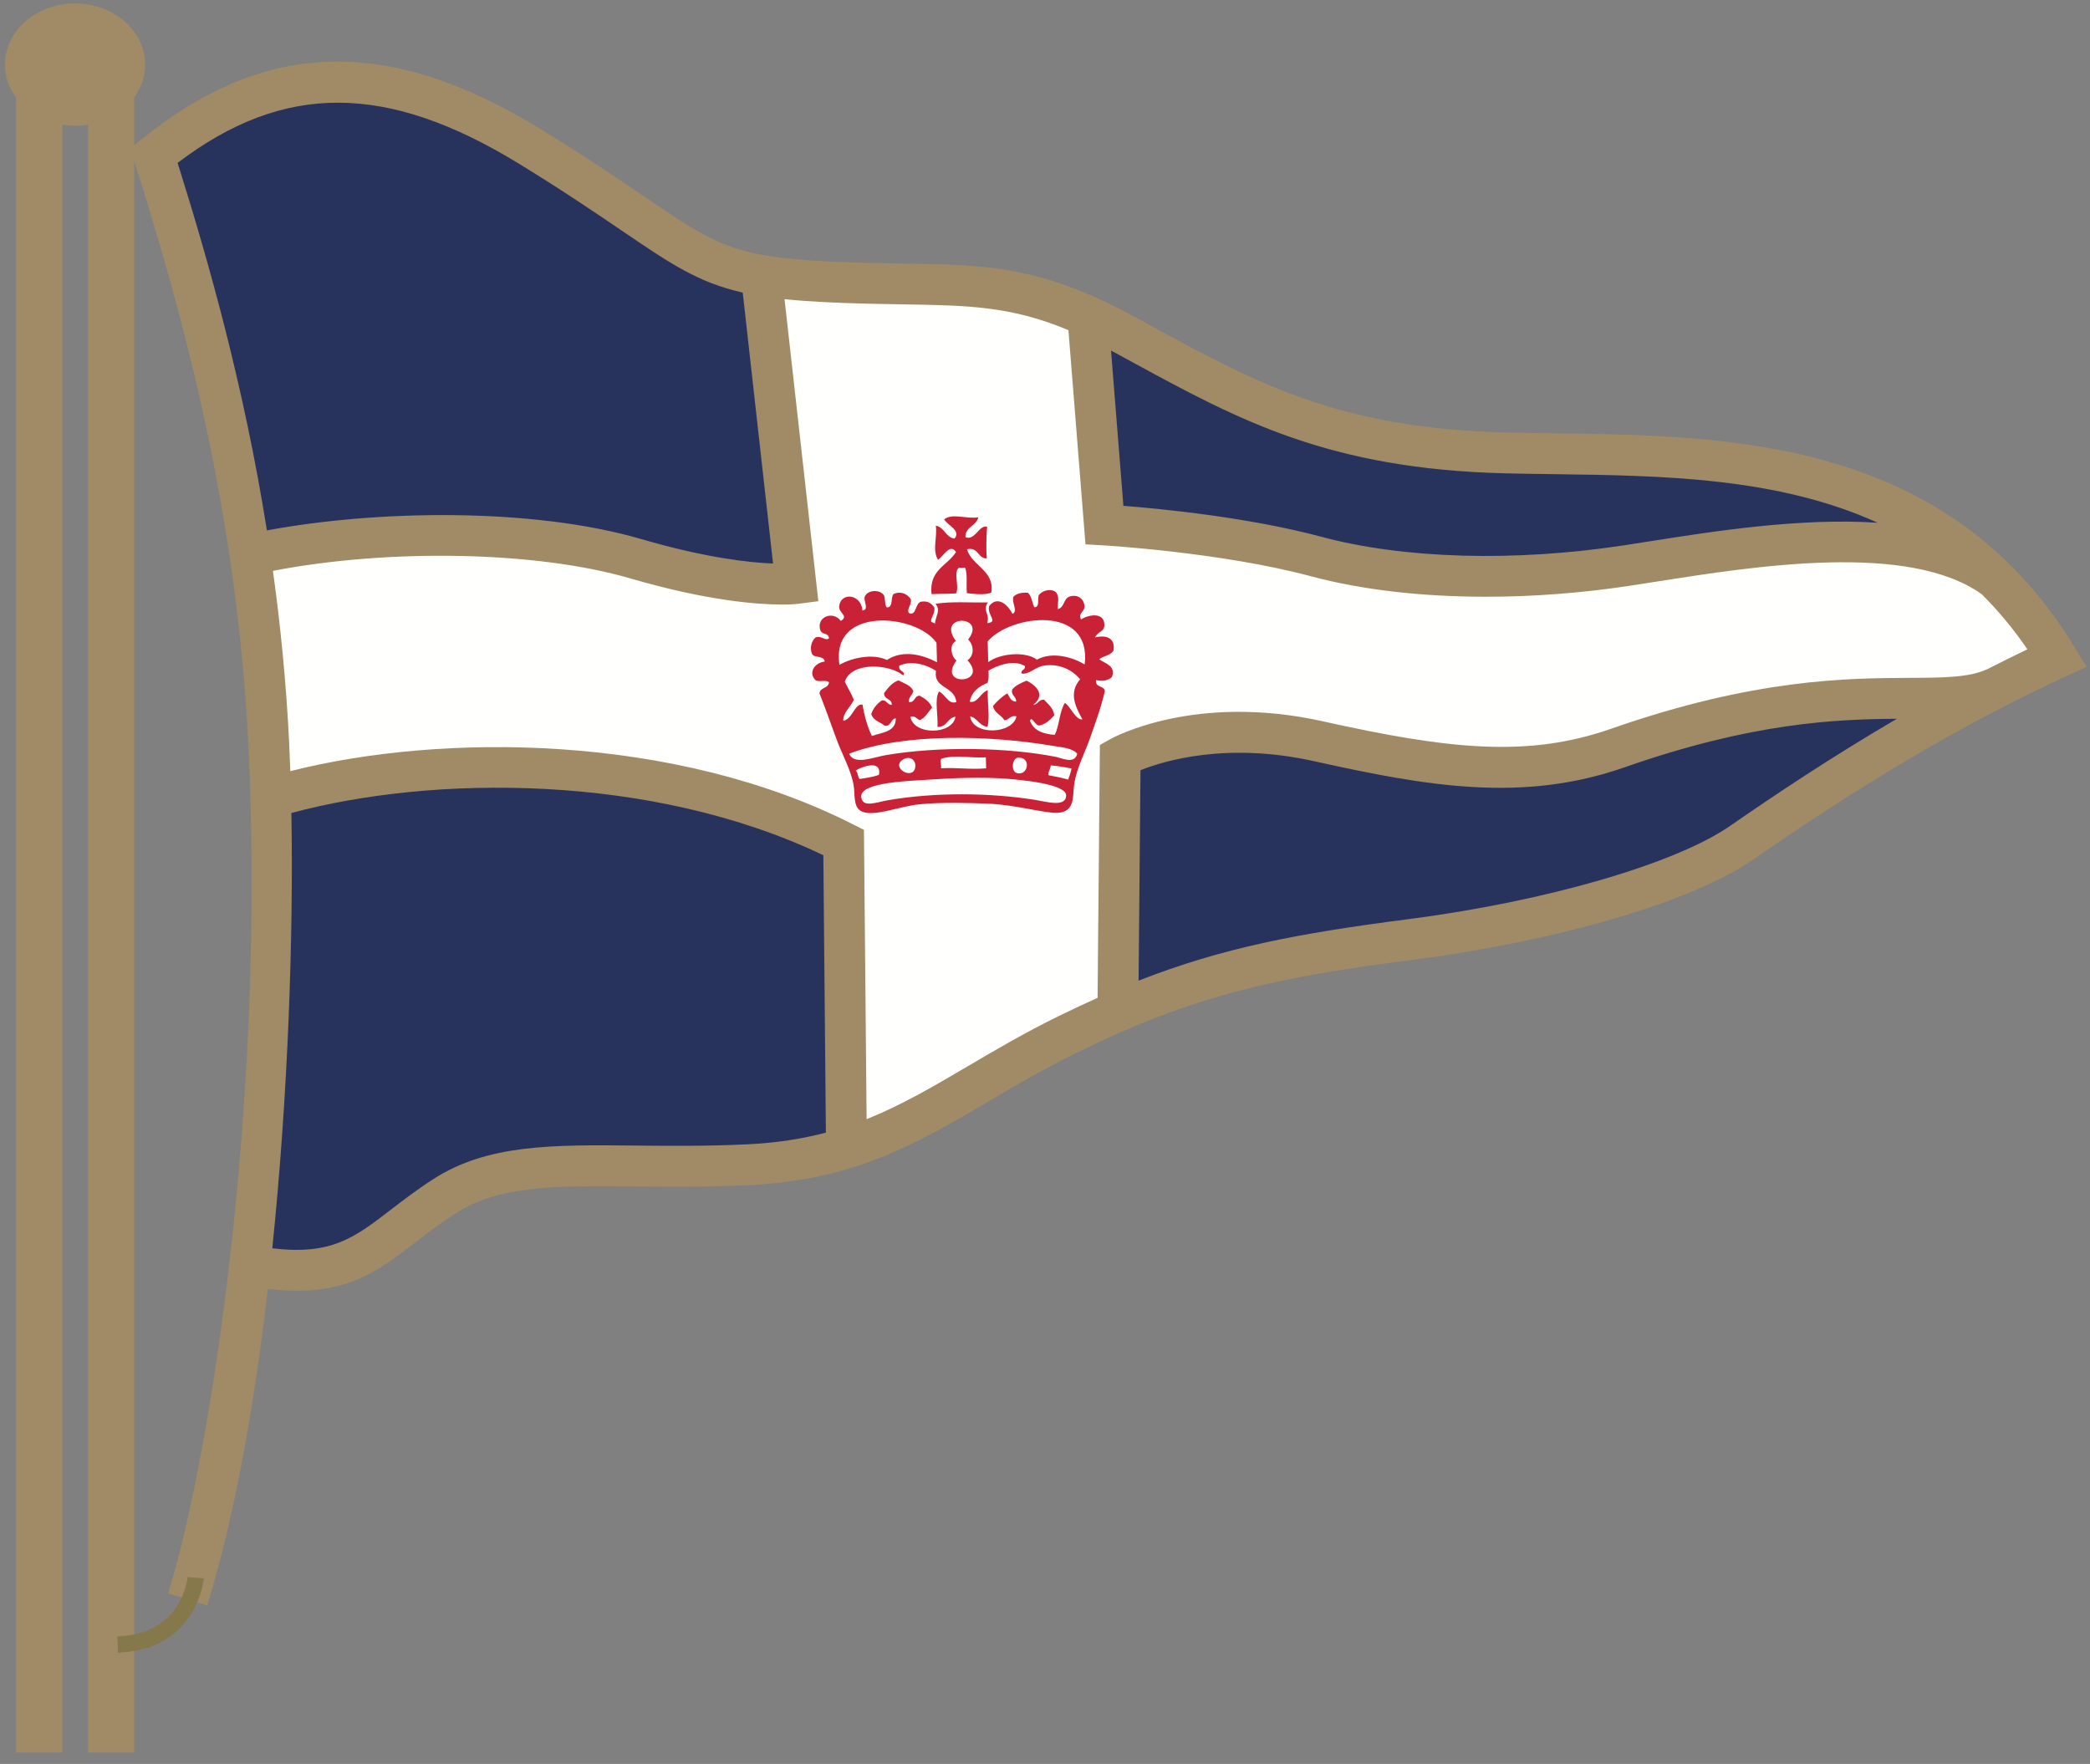
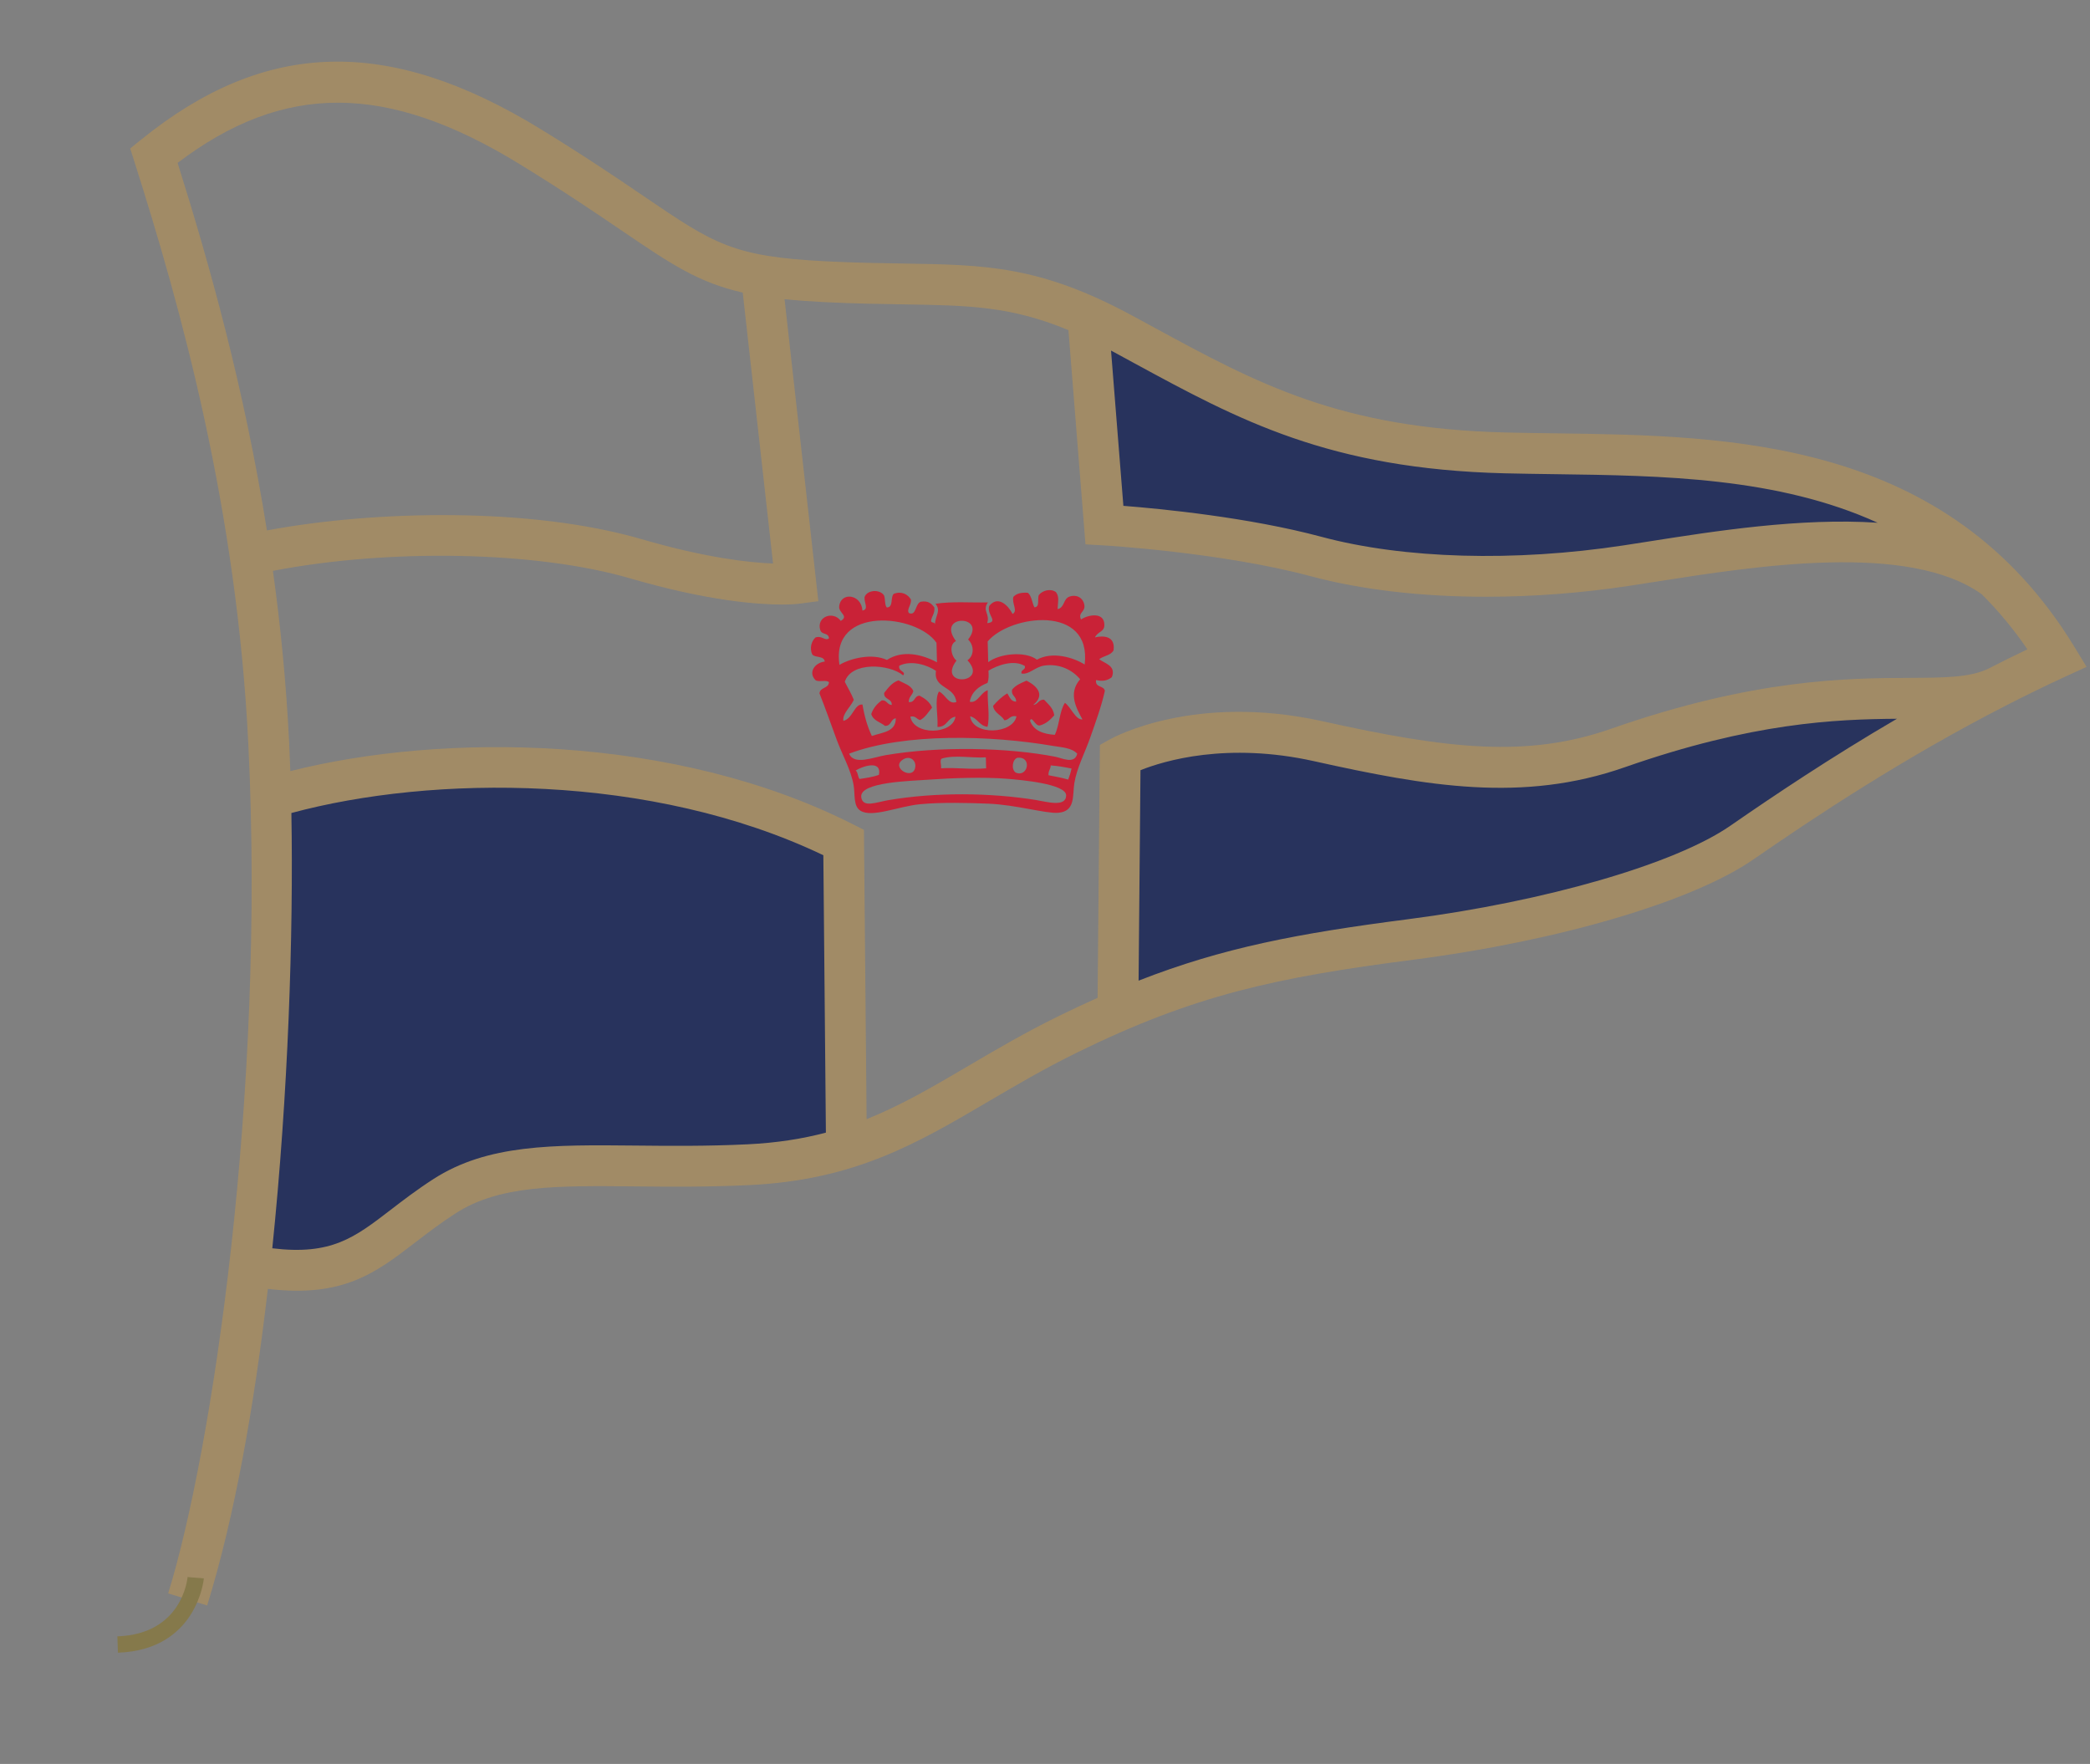
<svg xmlns="http://www.w3.org/2000/svg" width="141px" height="119px" viewBox="0 0 141 119" version="1.1">
  <rect x="0" y="0" width="141" height="119" fill="#808080" stroke="none" />
  <title>Group 54</title>
  <g id="Pages" stroke="none" stroke-width="1" fill="none" fill-rule="evenodd">
    <g id="RT-4.-Login" transform="translate(-729, -275)">
      <g id="Group-54" transform="translate(729.335, 275.234)">
-         <path d="M16.527,37.188 C24.178,35.487 35.272,35.335 42.566,37.462 C49.86,39.59 53.355,39.134 53.355,39.134 L51.029,18.349 C55.33,18.771 58.757,18.758 62.339,18.954 C65.921,19.15 70.719,19.948 73.054,21.107 L74.174,35.183 C74.174,35.183 82.227,35.639 88.458,37.31 C94.688,38.982 102.438,38.982 109.428,37.918 C116.419,36.855 128.435,34.531 134.251,38.795 C136.234,40.984 138.453,44.148 138.453,44.148 L134.422,46.111 C130.39,48.074 124.017,44.908 108.821,50.227 C102.599,52.405 96.816,51.595 88.61,49.771 C80.404,47.948 75.237,50.835 75.237,50.835 L75.085,67.702 C75.085,67.702 67.686,71.698 65.774,72.813 C63.863,73.929 58.576,76.713 56.77,77.205 L56.58,56.601 C43.664,50.066 27.066,50.835 17.928,53.578 C17.796,49.923 17.211,41.353 16.527,37.188" id="Fill-34" fill="#FFFFFE" />
-         <path d="M16.527,37.188 C24.178,35.487 35.272,35.335 42.566,37.462 C49.86,39.59 53.355,39.134 53.355,39.134 L51.029,18.349 L50.866,18.321 C45.978,17.438 44.55,15.251 35.424,9.653 C24.026,2.663 16.429,5.095 10.046,10.261 C12.351,17.504 14.961,26.658 16.528,37.188 L16.527,37.188 Z" id="Fill-36" fill="#28335D" />
        <path d="M134.252,38.794 C125.039,29.722 111.787,30.581 101.223,30.32 C88.914,30.016 82.987,26.369 75.389,22.266 C74.565,21.821 73.791,21.437 73.055,21.105 L73.054,21.107 L74.173,35.183 C74.173,35.183 82.228,35.639 88.458,37.31 C94.688,38.982 102.438,38.982 109.428,37.918 C116.419,36.854 128.434,34.531 134.252,38.795 L134.252,38.794 Z" id="Fill-38" fill="#28335D" />
        <path d="M75.094,67.979 C81.497,65.224 86.778,64.184 94.84,63.144 C104.262,61.928 113.227,59.345 117.178,56.609 C120.543,54.28 126.883,49.967 134.416,46.11 L134.422,46.111 C130.39,48.074 124.017,44.908 108.821,50.227 C102.599,52.404 96.816,51.594 88.61,49.771 C80.404,47.947 75.237,50.835 75.237,50.835 L75.085,67.703 L75.094,67.979 Z" id="Fill-40" fill="#28335D" />
        <path d="M17.928,53.567 C18.145,62.523 17.718,74.173 16.515,85.148 L16.732,85.178 C23.722,86.393 24.938,83.506 29.649,80.467 C34.36,77.428 40.742,78.795 50.164,78.34 C52.519,78.226 54.542,77.865 56.377,77.326 L56.77,77.205 L56.58,56.601 C43.664,50.066 27.066,50.835 17.928,53.578 L17.928,53.567 Z" id="Fill-42" fill="#28335D" />
-         <path d="M65.666,34.661 C65.534,35.256 64.795,35.279 64.796,36.001 C65.447,36.274 65.722,35.14 66.259,35.304 C66.201,35.97 66.19,36.684 66.233,37.444 C65.6,37.437 65.704,36.651 64.9,36.821 C65.24,37.959 66.791,38.26 66.54,39.741 C66.115,39.937 65.354,39.827 64.896,39.784 C64.836,39.227 64.958,38.479 64.768,38.059 C64.63,38.062 64.493,38.067 64.356,38.07 C63.963,38.337 64.415,39.406 64.156,39.803 C63.608,39.817 63.059,39.831 62.511,39.846 C62.329,38.204 63.589,37.93 64.163,37.005 C63.745,36.383 63.284,37.33 62.943,37.531 C62.548,36.838 62.903,36.09 62.801,35.23 C63.39,35.342 63.452,36.009 64.058,36.103 C64.531,35.558 63.564,35.191 63.366,34.804 C63.903,34.362 64.892,34.801 65.666,34.661" id="Fill-44" fill="#C92237" />
        <path d="M59.49,40.748 C59.963,40.743 59.718,40.057 59.959,39.831 C60.474,39.62 60.914,39.858 61.121,40.212 C61.16,40.581 60.813,40.885 60.982,41.122 C61.491,41.346 61.396,40.497 61.784,40.361 C62.293,40.272 62.513,40.491 62.699,40.747 C62.747,41.167 62.517,41.324 62.476,41.658 C62.489,41.814 62.75,41.707 62.73,41.898 C62.788,41.255 63.16,40.97 62.775,40.498 C63.927,40.323 65.16,40.435 66.312,40.405 C65.916,41 66.468,41.14 66.266,41.805 C67.061,41.717 66.23,41.279 66.399,40.65 C66.997,39.892 67.705,40.638 67.977,41.184 C68.358,40.98 67.913,40.486 68.031,40.031 C68.226,39.816 68.55,39.722 69.01,39.757 C69.265,39.968 69.291,40.42 69.447,40.734 C69.842,40.734 69.63,40.16 69.754,39.903 C69.987,39.607 70.528,39.444 70.901,39.709 C71.151,40.026 71.031,40.4 71.014,40.857 C71.498,40.76 71.38,40.174 71.814,40.014 C72.236,39.858 72.718,40.044 72.817,40.563 C72.912,41.062 72.367,41.07 72.595,41.556 C73.093,41.225 74.173,41.036 74.17,41.926 C74.168,42.414 73.743,42.341 73.534,42.766 C74.049,42.643 74.929,42.628 74.79,43.638 C74.618,43.983 74.109,44.007 73.819,44.24 C74.213,44.534 74.978,44.678 74.674,45.451 C74.373,45.682 74.074,45.748 73.609,45.645 C73.537,46.172 74.129,45.998 74.204,46.37 C73.97,47.426 73.594,48.445 73.217,49.521 C72.875,50.503 72.307,51.582 72.145,52.595 C72.011,53.441 72.233,54.511 71.046,54.599 C70.223,54.661 68.204,54.058 66.339,53.983 C65.063,53.932 63.16,53.881 61.732,54.021 C60.252,54.167 58.494,54.954 57.71,54.456 C57.223,54.146 57.36,53.368 57.254,52.74 C57.077,51.698 56.474,50.663 56.102,49.643 C55.713,48.578 55.349,47.548 54.951,46.545 C54.978,46.117 55.573,46.227 55.589,45.79 C55.415,45.607 54.88,45.805 54.681,45.648 C54.167,45.128 54.639,44.471 55.306,44.397 C55.263,43.992 54.679,44.157 54.471,43.926 C54.252,43.499 54.428,42.983 54.687,42.768 C55.132,42.625 55.336,43.037 55.594,42.827 C55.543,42.41 55.115,42.625 55.002,42.266 C54.727,41.375 55.873,40.945 56.386,41.654 C56.958,41.319 56.23,41.119 56.279,40.669 C56.383,39.685 57.776,39.834 57.849,40.957 C58.304,40.872 57.95,40.422 57.991,40.047 C58.166,39.548 59.025,39.506 59.304,39.931 C59.402,40.165 59.337,40.572 59.49,40.748 M62.845,43.13 C61.521,41.187 55.69,40.605 56.299,44.619 C57.065,44.167 58.505,43.821 59.5,44.288 C60.555,43.603 61.846,43.9 62.878,44.446 C62.867,44.007 62.856,43.568 62.845,43.13 M64.158,43.013 C63.66,43.257 63.849,44.065 64.193,44.33 C62.845,46.125 66.414,45.913 64.933,44.309 C65.407,43.987 65.382,43.298 64.978,42.909 C66.296,41.235 62.775,41.176 64.158,43.013 M66.297,43.038 C66.31,43.504 66.322,43.971 66.335,44.438 C67.072,43.866 68.808,43.662 69.622,44.269 C70.666,43.689 72.086,44.121 72.841,44.595 C73.338,40.526 67.823,41.228 66.297,43.038 M60.334,44.677 C60.24,45.08 60.823,45.049 60.597,45.328 C59.662,44.555 57.095,44.382 56.658,45.761 C56.86,46.169 57.095,46.542 57.267,46.979 C57.066,47.442 56.474,47.922 56.564,48.397 C57.19,48.259 57.302,47.242 57.851,47.294 C57.982,48.085 58.188,48.798 58.484,49.416 C59.182,49.171 60.116,49.148 60.098,48.222 C59.737,48.28 59.811,48.752 59.37,48.735 C59.054,48.476 58.575,48.389 58.444,47.936 C58.58,47.53 58.836,47.24 59.161,47.012 C59.505,46.986 59.514,47.316 59.828,47.323 C59.845,46.856 59.285,46.993 59.312,46.514 C59.579,46.18 59.825,45.825 60.277,45.666 C60.648,45.868 61.103,45.978 61.283,46.38 C61.224,46.671 60.963,46.77 60.974,47.129 C61.417,47.175 61.322,46.713 61.703,46.698 C62.061,46.885 62.382,47.111 62.548,47.499 C62.296,47.794 62.106,48.149 61.747,48.344 C61.498,48.295 61.451,48.034 61.082,48.113 C61.292,49.387 63.933,49.355 64.127,48.116 C63.566,48.198 63.576,48.822 62.911,48.806 C62.964,48.028 62.694,46.943 63.012,46.417 C63.439,46.599 63.65,47.323 64.184,47.127 C64.06,46.014 62.62,46.241 62.811,45.023 C62.244,44.637 61.16,44.275 60.334,44.677 M66.349,45.013 C66.374,45.33 66.368,45.618 66.288,45.837 C65.691,46.072 65.22,46.427 65.088,47.102 C65.598,47.247 65.824,46.479 66.302,46.33 C66.269,47.128 66.458,48.136 66.285,48.799 C65.732,48.734 65.616,48.208 65.114,48.091 C65.293,49.42 67.999,49.296 68.242,48.09 C67.783,48.004 67.77,48.337 67.426,48.358 C67.216,47.986 66.749,47.888 66.659,47.39 C66.939,47.068 67.242,46.767 67.624,46.543 C67.777,46.776 67.853,47.092 68.215,47.102 C68.238,46.714 67.868,46.736 67.947,46.288 C68.178,45.998 68.547,45.842 68.92,45.685 C69.712,46.086 70.149,46.688 69.373,47.32 C69.711,47.292 69.713,46.946 70.105,46.971 C70.378,47.277 70.715,47.511 70.791,48.022 C70.531,48.309 70.261,48.589 69.821,48.706 C69.502,48.78 69.262,47.997 69.155,48.396 C69.393,49.045 70.021,49.286 70.825,49.339 C71.141,48.702 71.133,47.757 71.509,47.181 C71.929,47.481 72.219,48.334 72.692,48.302 C72.286,47.553 71.704,46.541 72.537,45.59 C72.02,44.975 71.169,44.523 70.127,44.665 C69.494,44.753 69.087,45.304 68.577,45.202 C68.525,44.91 68.863,44.992 68.81,44.701 C68.081,44.236 66.943,44.647 66.349,45.013 M70.68,50.083 C66.523,49.372 60.694,49.196 56.951,50.609 C57.274,51.415 58.584,50.85 59.423,50.709 C63.078,50.089 67.685,50.198 70.864,50.819 C71.313,50.906 72.156,51.351 72.341,50.615 C71.969,50.207 71.287,50.187 70.68,50.083 M61.418,51.479 C61.458,51.06 61.052,50.711 60.583,51.007 C59.706,51.557 61.322,52.477 61.418,51.479 M63.214,50.937 C63.03,51.003 63.193,51.4 63.149,51.597 C64.227,51.532 65.091,51.693 66.194,51.6 C66.187,51.354 66.18,51.106 66.174,50.859 C65.202,50.92 64.112,50.676 63.214,50.937 M68.176,51.878 C69.006,52.26 69.321,50.793 68.315,50.886 C67.972,50.966 67.868,51.651 68.176,51.878 M57.392,51.749 C57.554,51.859 57.525,52.172 57.654,52.318 C58.116,52.248 58.581,52.182 58.963,52.037 C59.164,50.962 57.741,51.513 57.392,51.749 M70.403,52.065 C70.858,52.148 71.309,52.238 71.729,52.359 C71.82,52.126 71.9,51.882 71.955,51.613 C71.507,51.522 71.051,51.439 70.55,51.403 C70.545,51.665 70.374,51.769 70.403,52.065 M57.769,53.551 C57.872,54.282 58.77,53.889 59.584,53.749 C62.76,53.205 66.455,53.238 69.541,53.734 C70.264,53.851 71.575,54.247 71.592,53.433 C71.609,52.644 68.512,52.378 67.611,52.305 C66.029,52.173 63.771,52.258 62.429,52.358 C61.102,52.455 57.621,52.512 57.769,53.551" id="Fill-46" fill="#C92237" />
-         <path d="M9.457,4.125 C9.457,1.847 7.34,0 4.728,0 C2.117,0 0,1.847 0,4.125 C0,4.943 0.277,5.703 0.748,6.345 L0.748,118 L3.868,118 L3.868,8.178 C4.147,8.223 4.434,8.25 4.728,8.25 C5.027,8.25 5.318,8.223 5.601,8.176 L5.601,118 L8.722,118 L8.722,6.327 C9.185,5.689 9.457,4.935 9.457,4.125" id="Fill-48" fill="#A18B66" />
        <path d="M140.434,44.755 L139.629,43.433 C131.066,29.353 116.395,29.158 104.607,29 C103.467,28.985 102.347,28.97 101.256,28.943 C90.047,28.666 84.488,25.644 77.45,21.818 L76.043,21.054 C69.813,17.689 66.153,17.632 60.614,17.545 C59.094,17.521 57.371,17.494 55.399,17.395 C49.096,17.08 47.839,16.226 43.16,13.046 C41.399,11.848 39.207,10.358 36.144,8.479 C25.88,2.185 17.564,2.403 9.18,9.191 L8.448,9.783 L8.734,10.679 C11.904,20.641 15.642,34.113 16.42,49.991 C17.583,73.704 13.957,97.756 11.01,107.26 L13.641,108.076 C15.489,102.117 16.823,94.581 17.735,86.717 C22.819,87.318 24.992,85.649 27.693,83.574 C28.515,82.942 29.366,82.289 30.396,81.624 C33.361,79.712 37.207,79.751 42.526,79.804 C44.808,79.827 47.393,79.853 50.23,79.715 C57.335,79.372 61.519,76.912 66.364,74.064 C68.213,72.977 70.125,71.853 72.349,70.763 C80.225,66.899 85.707,65.711 95.017,64.51 C104.85,63.241 113.856,60.584 117.962,57.742 C122.099,54.878 128.091,50.899 135.014,47.354 C135.017,47.352 135.021,47.351 135.024,47.35 L135.024,47.349 C136.328,46.681 137.662,46.027 139.027,45.4 L140.434,44.755 Z M76.134,24.238 C83.207,28.083 89.315,31.404 101.189,31.697 C102.289,31.724 103.419,31.739 104.571,31.755 C111.785,31.851 119.592,31.961 126.34,35.032 C121.156,34.683 115.349,35.595 110.917,36.292 C110.325,36.385 109.758,36.475 109.221,36.556 C101.818,37.683 94.38,37.473 88.815,35.98 C83.888,34.659 77.959,34.087 75.453,33.891 L74.62,23.418 C74.659,23.439 74.695,23.457 74.735,23.478 L76.134,24.238 Z M34.704,10.827 C37.712,12.673 39.874,14.143 41.612,15.324 C44.927,17.577 46.762,18.822 49.773,19.504 L51.818,37.783 C50.243,37.723 47.301,37.409 42.951,36.14 C35.494,33.965 24.937,34.19 17.672,35.55 C16.145,25.948 13.794,17.579 11.647,10.756 C18.82,5.308 25.769,5.348 34.704,10.827 L34.704,10.827 Z M50.097,76.964 C47.34,77.097 44.797,77.072 42.554,77.049 C36.971,76.993 32.562,76.949 28.902,79.31 C27.777,80.036 26.841,80.755 26.015,81.39 C23.571,83.267 22.02,84.458 18.035,83.979 C19.108,73.557 19.468,62.827 19.323,54.614 C28.814,52.051 43.598,51.906 55.211,57.462 L55.383,76.176 C53.805,76.592 52.081,76.868 50.097,76.964 L50.097,76.964 Z M116.394,55.477 C112.681,58.047 103.949,60.58 94.664,61.778 C87.253,62.734 82.177,63.692 76.479,65.923 L76.607,51.725 C78.205,51.088 82.433,49.81 88.311,51.116 C95.983,52.821 102.399,53.934 109.276,51.527 C117.896,48.51 123.502,48.288 127.64,48.256 C123.18,50.862 119.328,53.446 116.394,55.477 L116.394,55.477 Z M133.79,44.884 C132.55,45.476 130.842,45.486 128.483,45.497 C124.32,45.516 118.03,45.544 108.365,48.927 C102.718,50.904 97.382,50.31 88.909,48.427 C80.287,46.51 74.795,49.504 74.565,49.633 L73.868,50.023 L73.713,67.083 C72.877,67.457 72.024,67.854 71.136,68.289 C68.819,69.426 66.861,70.577 64.967,71.69 C62.594,73.085 60.471,74.332 58.13,75.267 L57.95,55.75 L57.202,55.372 C45.096,49.247 29.48,49.204 19.251,51.788 C19.228,51.123 19.202,50.474 19.172,49.855 C18.975,45.836 18.591,41.973 18.078,38.277 C25.956,36.76 35.879,36.946 42.18,38.785 C47.408,40.309 50.795,40.55 52.417,40.55 C53.116,40.55 53.487,40.506 53.533,40.5 L54.874,40.324 L52.594,19.949 C53.394,20.032 54.274,20.097 55.261,20.147 C57.281,20.248 59.029,20.275 60.571,20.299 C65.015,20.369 67.846,20.415 71.746,22.038 L72.896,36.49 L74.096,36.558 C74.175,36.562 82.084,37.027 88.101,38.641 C91.526,39.56 95.596,40.024 99.923,40.024 C103.075,40.024 106.363,39.778 109.636,39.28 C110.177,39.197 110.749,39.108 111.345,39.014 C118.155,37.942 128.426,36.328 133.361,39.854 C134.452,40.939 135.483,42.169 136.441,43.57 C135.543,43.999 134.661,44.439 133.79,44.884 L133.79,44.884 Z" id="Fill-50" fill="#A18B66" />
        <path d="M7.622,111.261 L7.583,110.159 C11.935,110.006 12.306,106.315 12.32,106.157 L13.418,106.247 C13.415,106.296 12.971,111.073 7.622,111.261" id="Fill-52" fill="#85794B" />
      </g>
    </g>
  </g>
</svg>